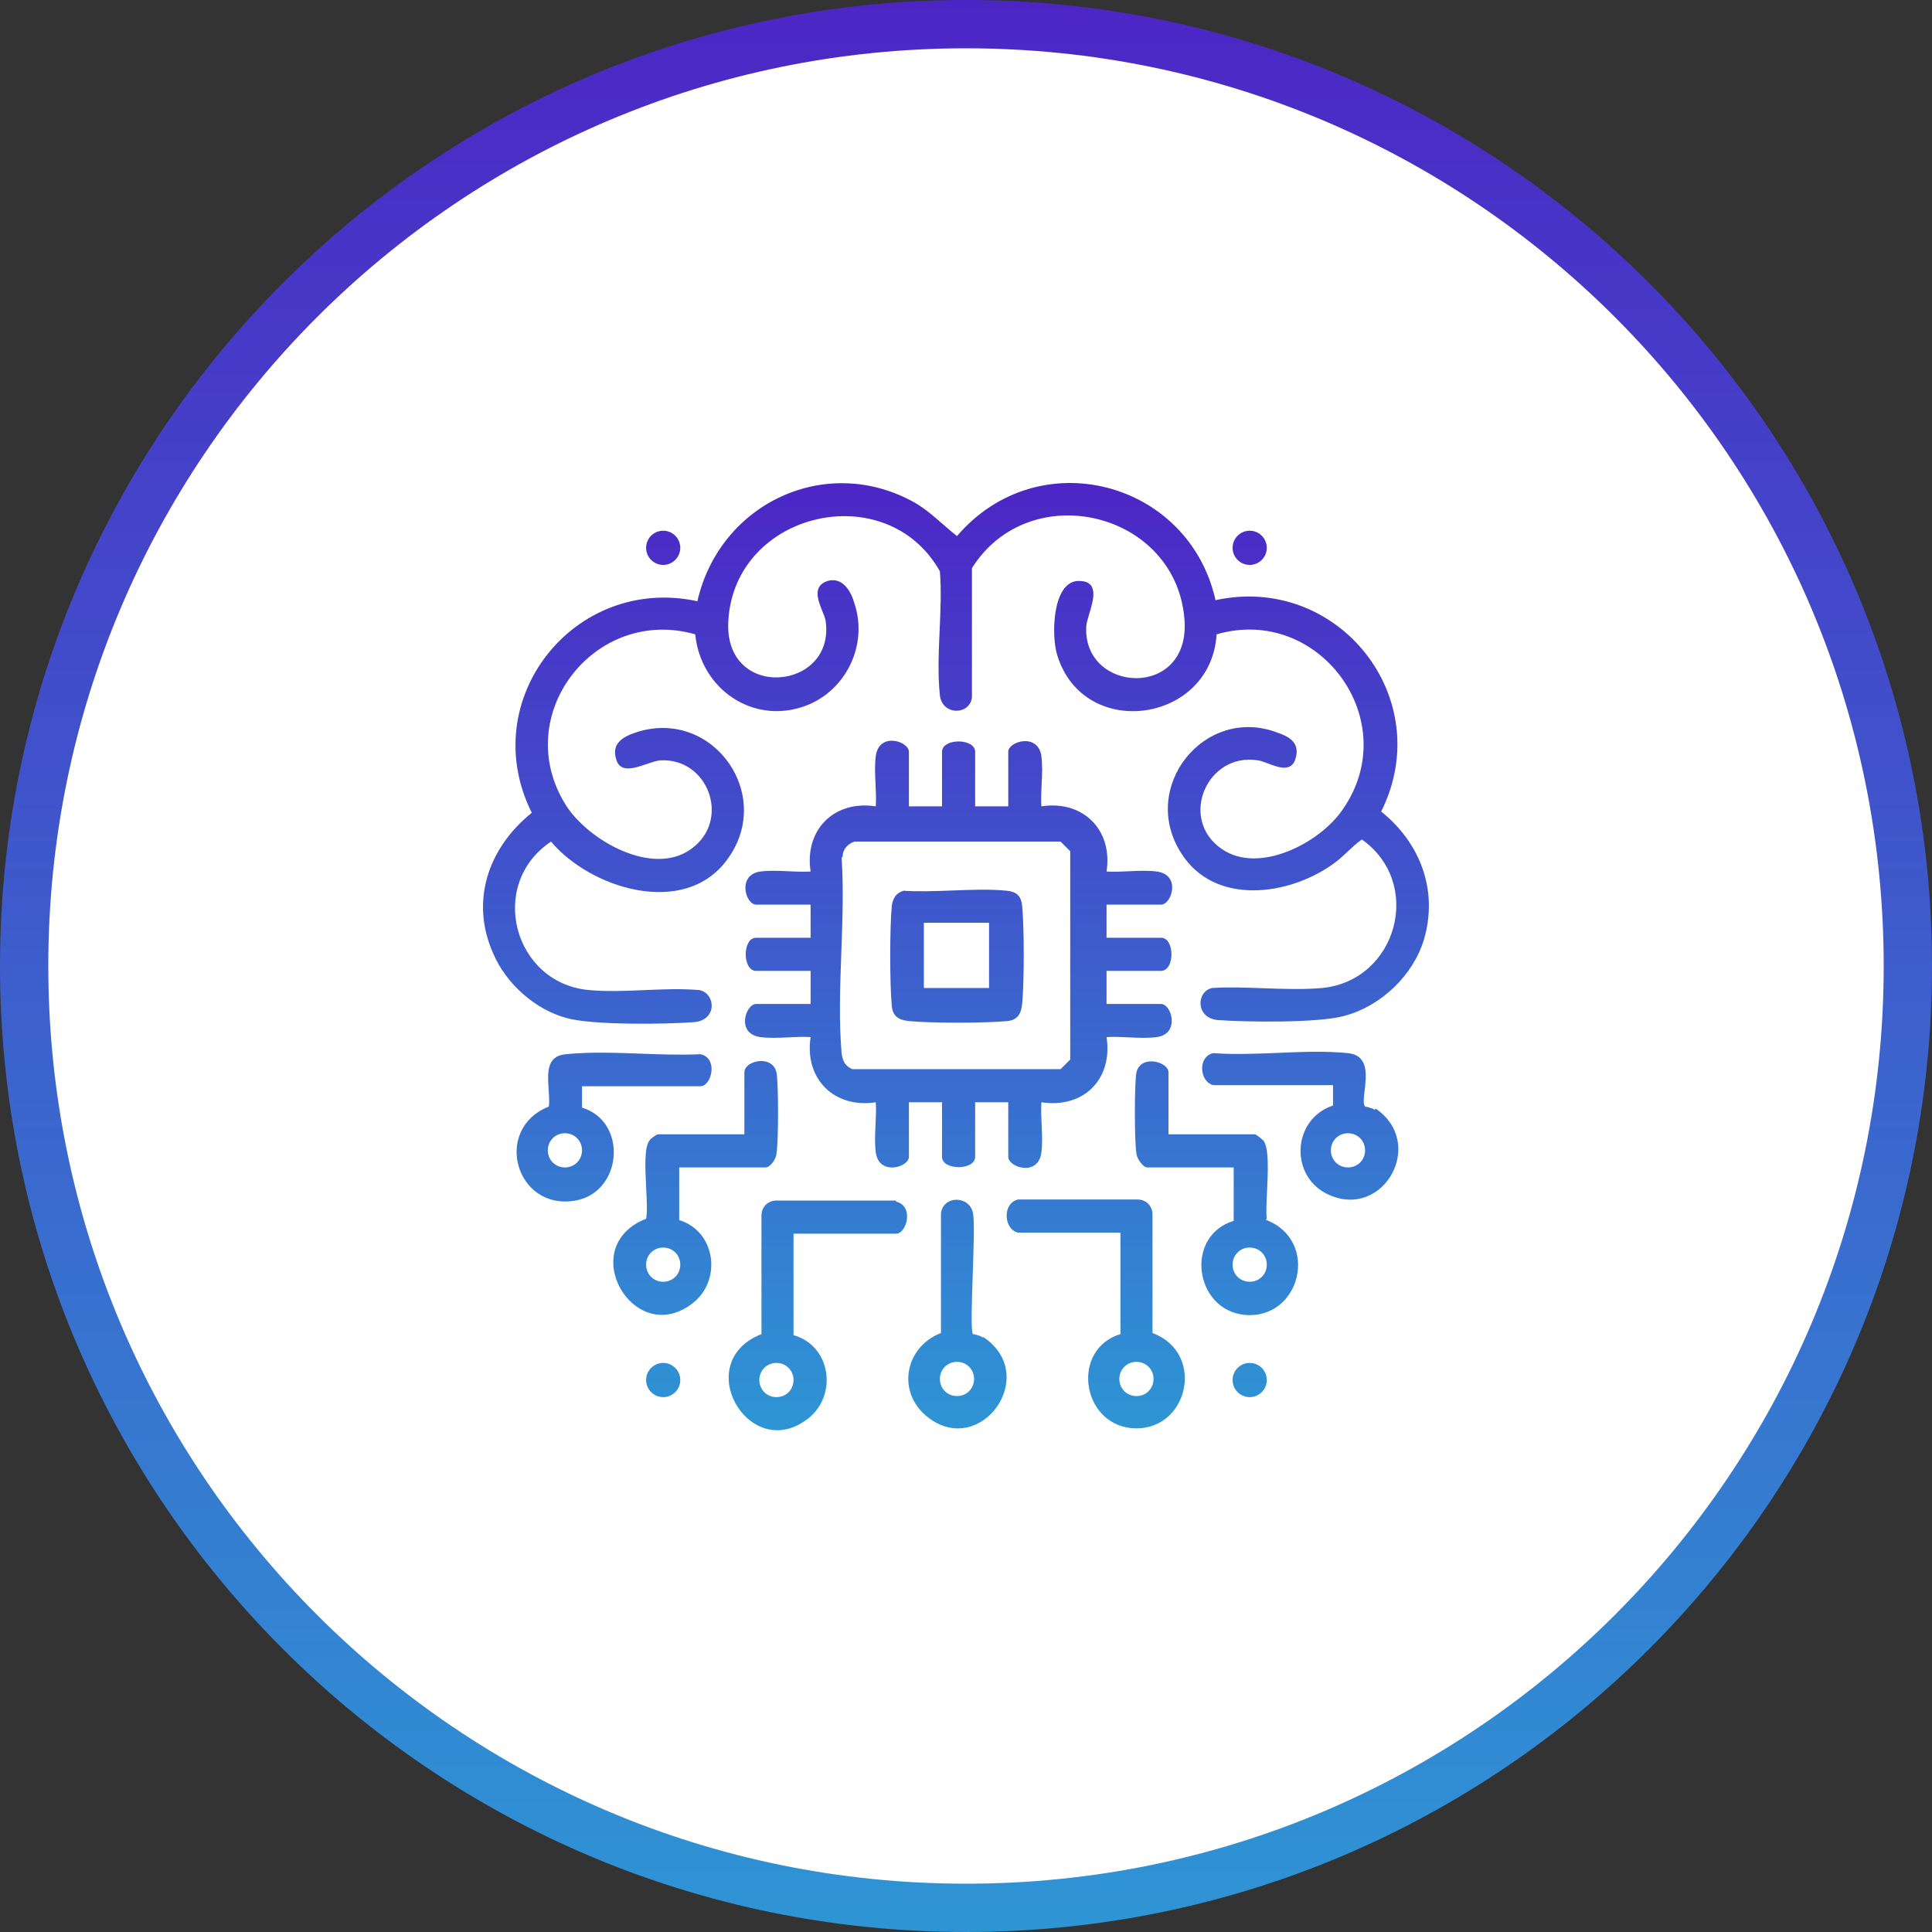
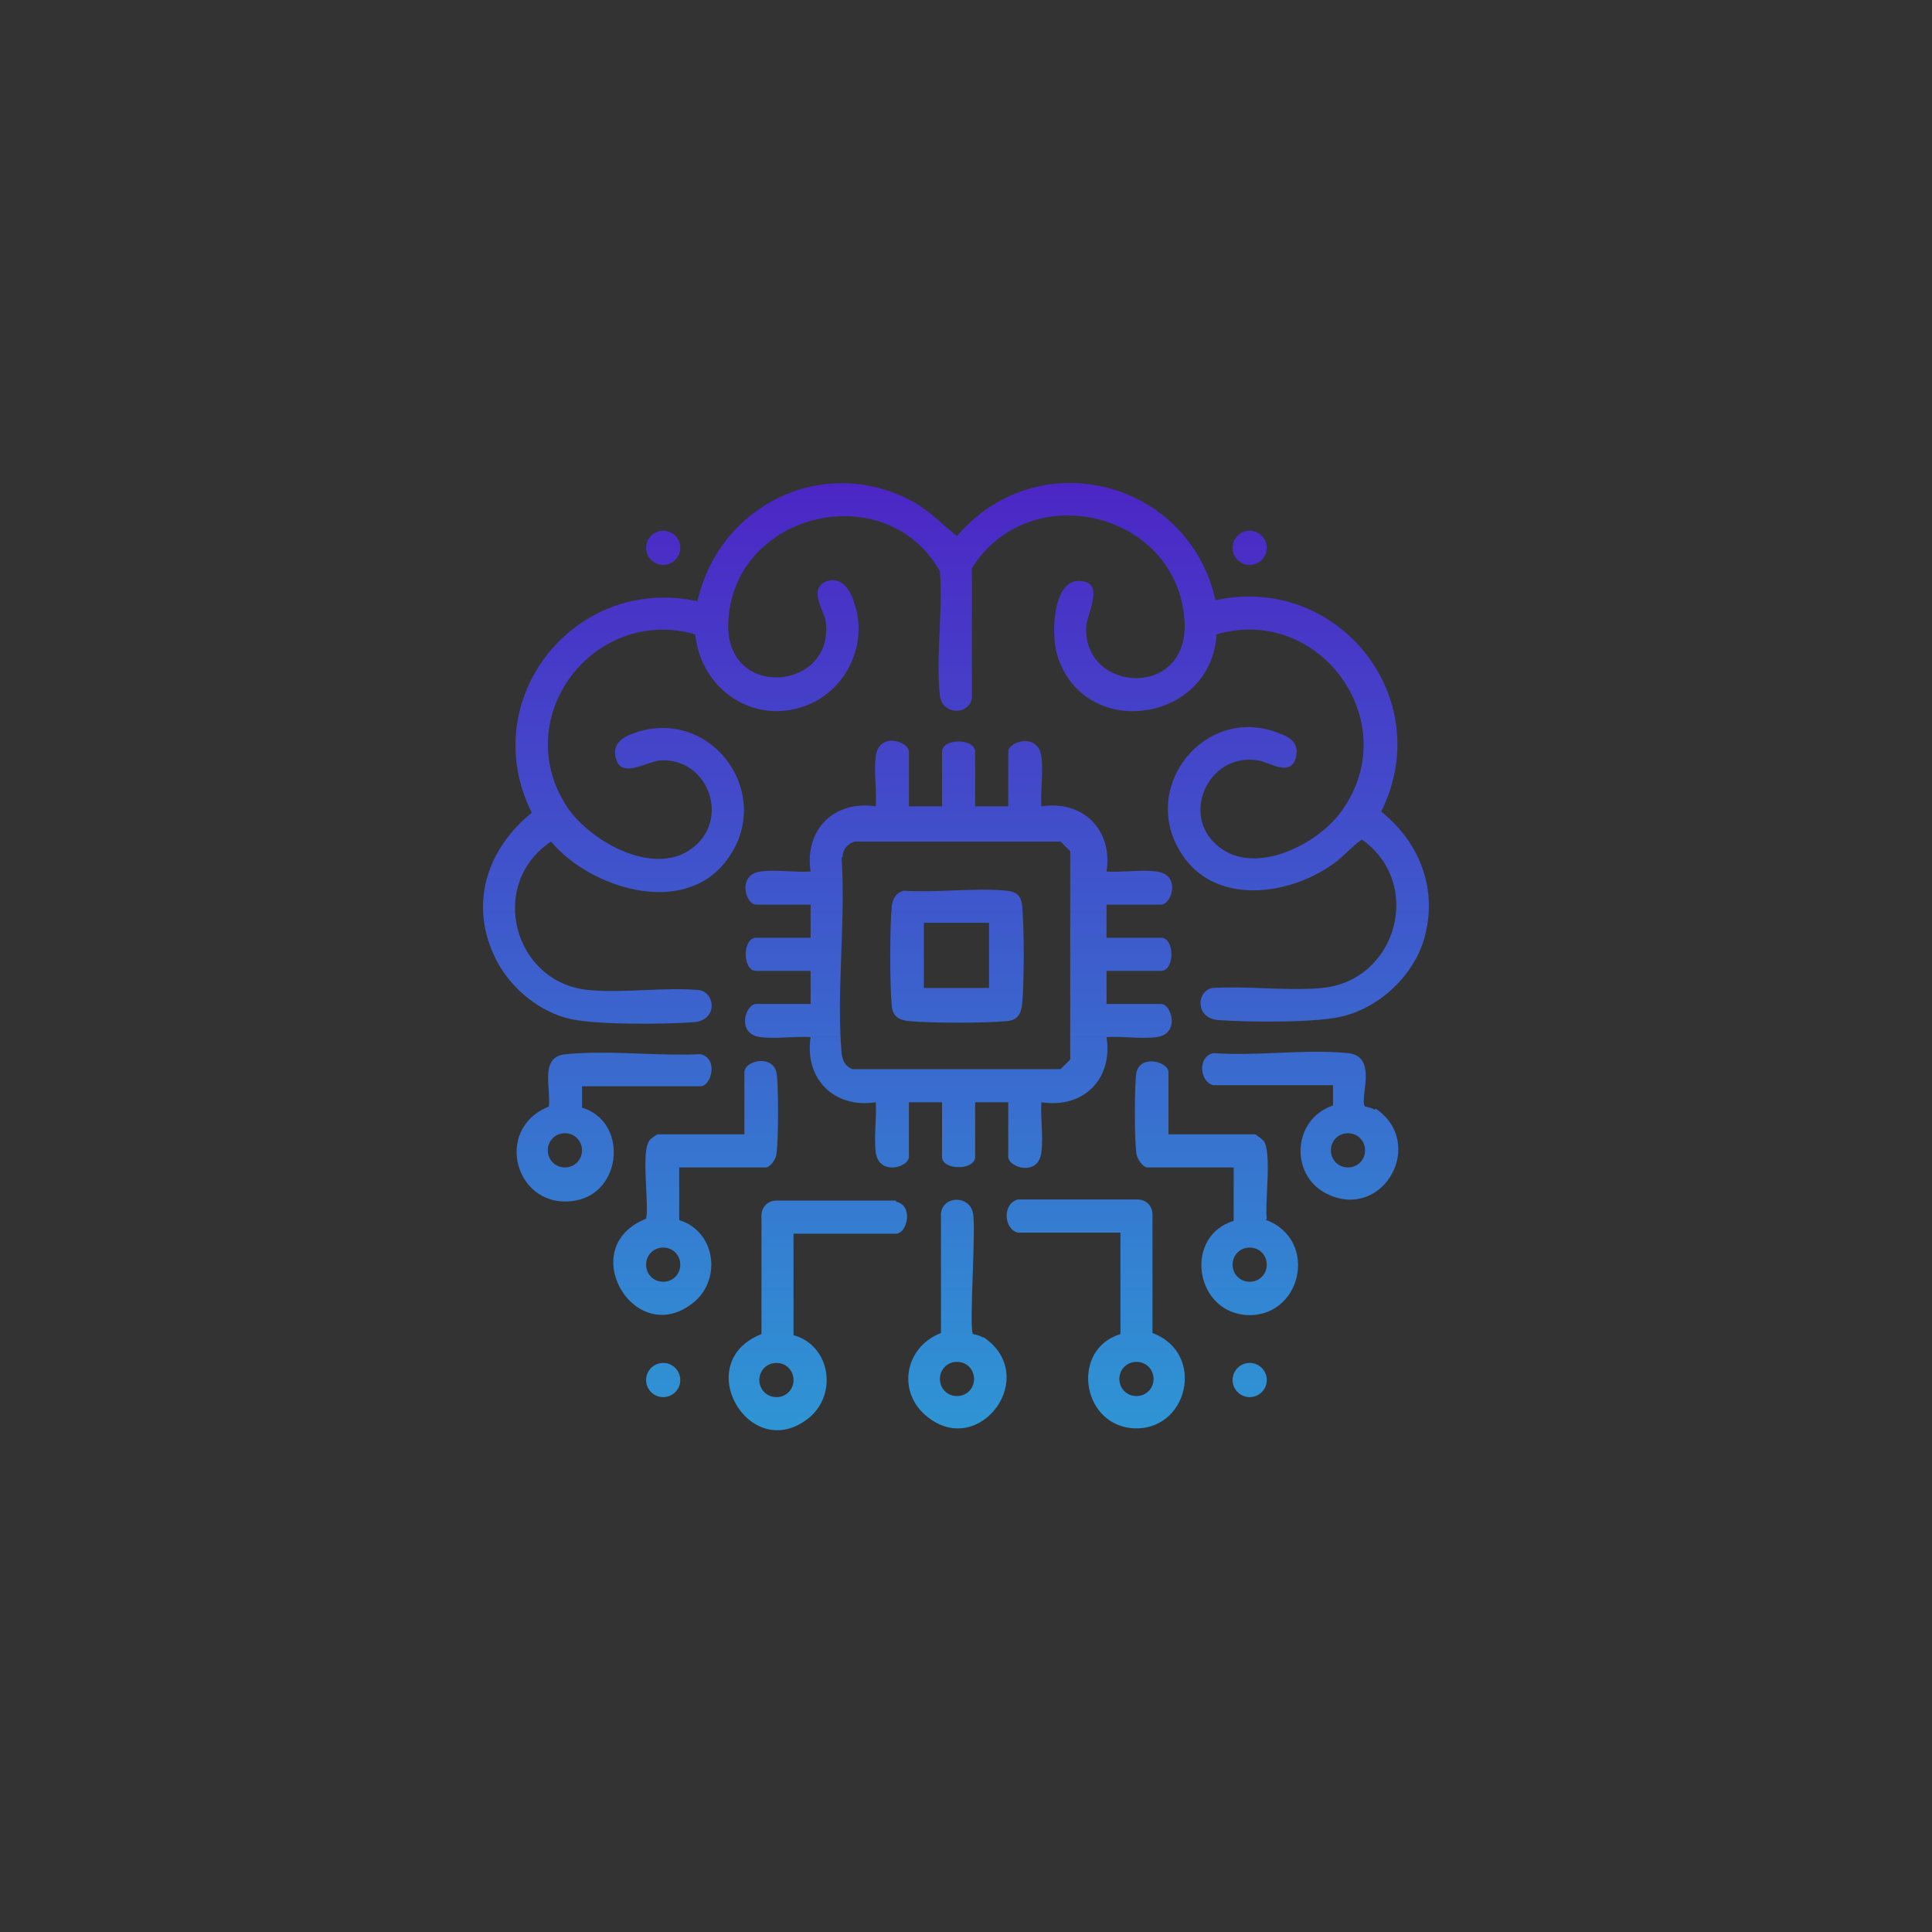
<svg xmlns="http://www.w3.org/2000/svg" width="80" height="80" viewBox="0 0 80 80" fill="none">
  <rect x="0" y="0" width="80" height="80" fill="#333333" stroke="none" />
-   <path d="M79 40C79 61.539 61.539 79 40 79C18.461 79 1 61.539 1 40C1 18.461 18.461 1 40 1C61.539 1 79 18.461 79 40Z" fill="white" stroke="url(#paint0_linear_434_10250)" stroke-width="2" />
  <path fill-rule="evenodd" clip-rule="evenodd" d="M57.192 33.604C59.529 28.917 55.416 23.746 50.332 24.852C49.226 19.897 42.989 18.261 39.627 22.198C39.407 22.025 39.21 21.853 39.017 21.684C38.666 21.377 38.33 21.083 37.901 20.826C34.23 18.747 29.806 20.826 28.877 24.896C23.79 23.79 19.676 28.966 22.02 33.655C20.207 35.115 19.455 37.326 20.428 39.494C20.959 40.733 22.153 41.794 23.436 42.148C24.498 42.458 27.594 42.414 28.744 42.325C29.718 42.237 29.629 41.131 28.966 40.998C28.236 40.932 27.462 40.965 26.687 40.998C25.913 41.031 25.139 41.064 24.409 40.998C21.268 40.733 20.163 36.619 22.817 34.849C24.453 36.795 28.302 37.99 30.072 35.645C32.106 32.991 29.585 29.364 26.444 30.293C25.869 30.47 25.294 30.735 25.515 31.443C25.674 32.013 26.263 31.812 26.78 31.636C26.985 31.566 27.178 31.5 27.329 31.487C29.32 31.355 30.293 33.964 28.612 35.159C27.019 36.309 24.365 34.805 23.436 33.345C21.091 29.629 24.63 25.073 28.789 26.267C29.01 28.523 31.177 30.027 33.345 29.231C35.026 28.612 35.955 26.71 35.38 24.985C35.247 24.498 34.893 23.878 34.274 24.055C33.631 24.259 33.868 24.85 34.055 25.315C34.112 25.458 34.165 25.588 34.185 25.692C34.628 28.612 29.939 29.054 30.16 25.692C30.425 21.18 36.707 19.72 38.919 23.657C38.982 24.437 38.945 25.278 38.908 26.116C38.867 27.037 38.826 27.955 38.919 28.789C39.007 29.629 40.157 29.629 40.246 28.877V23.525C42.635 19.72 48.739 21.18 49.049 25.692C49.27 28.966 44.846 28.7 44.979 25.958C44.979 25.829 45.038 25.637 45.102 25.422C45.284 24.823 45.516 24.055 44.669 24.055C43.564 24.055 43.519 26.356 43.785 27.152C44.891 30.691 50.155 29.939 50.376 26.267C54.623 25.029 58.162 29.85 55.596 33.522C54.667 34.893 52.145 36.221 50.597 35.159C48.783 33.92 49.978 31.133 52.101 31.487C52.204 31.499 52.343 31.552 52.496 31.61C52.934 31.777 53.486 31.988 53.65 31.399C53.826 30.779 53.428 30.514 52.897 30.337C49.889 29.187 47.147 32.593 48.916 35.336C50.288 37.503 53.34 37.105 55.198 35.778C55.419 35.623 55.607 35.446 55.795 35.269C55.983 35.093 56.171 34.916 56.392 34.761C58.958 36.574 57.852 40.6 54.755 40.91C53.978 40.98 53.163 40.95 52.344 40.921H52.344H52.344H52.344H52.344H52.344H52.344H52.343H52.343H52.343H52.343H52.343H52.343H52.343C51.624 40.895 50.902 40.868 50.199 40.91C49.535 41.042 49.491 42.148 50.42 42.237C51.57 42.325 54.623 42.369 55.684 42.06C57.188 41.661 58.516 40.379 58.958 38.919C59.571 36.86 58.796 34.888 57.192 33.604ZM28.169 22.684C28.169 23.075 27.852 23.392 27.462 23.392C27.071 23.392 26.754 23.075 26.754 22.684C26.754 22.293 27.071 21.976 27.462 21.976C27.852 21.976 28.169 22.293 28.169 22.684ZM37.105 49.712H32.151C31.797 49.712 31.531 49.978 31.531 50.332V55.242C28.612 56.392 30.956 60.506 33.345 58.825C34.716 57.896 34.451 55.729 32.858 55.286V51.084H37.105C37.547 51.084 37.857 49.934 37.105 49.757V49.712ZM32.858 57.144C32.858 57.542 32.549 57.852 32.151 57.852C31.753 57.852 31.443 57.542 31.443 57.144C31.443 56.746 31.753 56.436 32.151 56.436C32.549 56.436 32.858 56.746 32.858 57.144ZM47.722 50.287V55.198C49.978 56.038 49.182 59.356 46.837 59.135C44.758 58.913 44.36 55.861 46.395 55.242V51.039H42.148C41.573 50.907 41.484 49.845 42.148 49.668H47.102C47.456 49.668 47.722 49.934 47.722 50.287ZM46.35 57.1C46.35 57.498 46.66 57.808 47.058 57.808C47.456 57.808 47.766 57.498 47.766 57.1C47.766 56.702 47.456 56.392 47.058 56.392C46.66 56.392 46.35 56.702 46.35 57.1ZM51.747 23.392C52.138 23.392 52.455 23.075 52.455 22.684C52.455 22.293 52.138 21.976 51.747 21.976C51.356 21.976 51.039 22.293 51.039 22.684C51.039 23.075 51.356 23.392 51.747 23.392ZM28.169 57.144C28.169 57.535 27.852 57.852 27.462 57.852C27.071 57.852 26.754 57.535 26.754 57.144C26.754 56.753 27.071 56.436 27.462 56.436C27.852 56.436 28.169 56.753 28.169 57.144ZM51.747 57.852C52.138 57.852 52.455 57.535 52.455 57.144C52.455 56.753 52.138 56.436 51.747 56.436C51.356 56.436 51.039 56.753 51.039 57.144C51.039 57.535 51.356 57.852 51.747 57.852ZM52.465 49.336C52.443 49.802 52.423 50.225 52.455 50.465L52.411 50.509C54.667 51.349 53.871 54.667 51.526 54.446C49.447 54.225 49.049 51.172 51.084 50.553V48.341H47.501C47.324 48.341 47.058 47.943 47.058 47.766C46.97 47.324 46.97 44.802 47.058 44.404C47.235 43.652 48.385 43.962 48.385 44.404V46.97H51.968C52.013 46.97 52.278 47.191 52.322 47.235C52.549 47.547 52.504 48.509 52.465 49.336ZM51.039 52.367C51.039 52.765 51.349 53.075 51.747 53.075C52.145 53.075 52.455 52.765 52.455 52.367C52.455 51.968 52.145 51.659 51.747 51.659C51.349 51.659 51.039 51.968 51.039 52.367ZM56.923 45.952C56.79 45.864 56.525 45.82 56.525 45.82C56.438 45.719 56.469 45.463 56.506 45.16C56.581 44.531 56.682 43.697 55.817 43.608C54.891 43.515 53.905 43.556 52.915 43.597C52.013 43.634 51.108 43.671 50.243 43.608C49.58 43.741 49.668 44.802 50.243 44.935H55.198V45.776C53.472 46.351 53.384 48.784 55.065 49.491C57.321 50.465 59.046 47.324 56.967 45.908L56.923 45.952ZM55.817 48.341C55.419 48.341 55.109 48.032 55.109 47.633C55.109 47.235 55.419 46.926 55.817 46.926C56.215 46.926 56.525 47.235 56.525 47.633C56.525 48.032 56.215 48.341 55.817 48.341ZM40.29 55.242C40.29 55.242 40.556 55.286 40.688 55.375H40.733C43.077 56.967 40.6 60.373 38.432 58.693C37.105 57.675 37.459 55.773 38.963 55.198V50.243C39.051 49.491 40.157 49.491 40.29 50.243C40.354 50.539 40.316 51.655 40.279 52.758V52.758C40.238 53.961 40.198 55.15 40.29 55.242ZM38.919 57.1C38.919 57.498 39.228 57.808 39.627 57.808C40.025 57.808 40.334 57.498 40.334 57.1C40.334 56.702 40.025 56.392 39.627 56.392C39.228 56.392 38.919 56.702 38.919 57.1ZM31.31 41.573C30.868 41.573 30.47 42.812 31.487 42.944C31.856 42.993 32.253 42.974 32.647 42.955H32.647H32.647H32.647H32.647C32.961 42.94 33.272 42.925 33.566 42.944C33.301 44.669 34.539 45.908 36.264 45.643C36.284 45.937 36.269 46.248 36.254 46.562V46.562V46.562V46.562V46.562V46.562V46.562C36.235 46.956 36.215 47.352 36.264 47.722C36.397 48.695 37.636 48.341 37.636 47.899V45.643H39.007V47.899C39.007 48.474 40.379 48.474 40.379 47.899V45.643H41.75V47.899C41.75 48.341 42.989 48.739 43.121 47.722C43.17 47.352 43.151 46.956 43.132 46.562V46.562V46.562V46.562V46.562V46.562V46.562C43.117 46.248 43.102 45.937 43.121 45.643C44.891 45.908 46.085 44.669 45.82 42.944C46.114 42.925 46.425 42.94 46.739 42.955H46.739H46.739H46.739H46.739H46.739H46.739C47.132 42.974 47.529 42.993 47.899 42.944C48.872 42.812 48.518 41.573 48.076 41.573H45.82V40.202H48.076C48.651 40.202 48.651 38.83 48.076 38.83H45.82V37.459H48.076C48.518 37.459 48.916 36.22 47.899 36.088C47.529 36.038 47.132 36.058 46.739 36.077H46.739H46.739H46.739H46.739H46.739H46.739C46.425 36.092 46.114 36.107 45.82 36.088C46.085 34.362 44.846 33.124 43.121 33.389C43.102 33.095 43.117 32.784 43.132 32.47V32.47V32.47V32.47V32.47C43.151 32.076 43.17 31.68 43.121 31.31C42.989 30.337 41.75 30.691 41.75 31.133V33.389H40.379V31.133C40.379 30.558 39.007 30.558 39.007 31.133V33.389H37.636V31.133C37.636 30.691 36.397 30.293 36.264 31.31C36.215 31.68 36.235 32.076 36.254 32.47V32.47V32.47V32.47V32.47C36.269 32.784 36.284 33.095 36.264 33.389C34.539 33.124 33.301 34.362 33.566 36.088C33.272 36.107 32.961 36.092 32.647 36.077H32.647H32.647H32.647H32.647C32.253 36.058 31.856 36.038 31.487 36.088C30.514 36.22 30.868 37.459 31.31 37.459H33.566V38.83H31.31C30.735 38.83 30.735 40.202 31.31 40.202H33.566V41.573H31.31ZM34.893 35.468C34.893 35.159 35.114 34.938 35.38 34.849H43.917L44.316 35.247V43.873L43.917 44.271H35.291C34.982 44.139 34.893 43.917 34.849 43.608C34.734 42.278 34.786 40.854 34.838 39.426C34.886 38.099 34.934 36.77 34.849 35.513L34.893 35.468ZM41.706 42.281C40.777 42.369 38.565 42.369 37.636 42.281C37.238 42.237 36.972 42.104 36.928 41.662C36.84 40.777 36.84 38.388 36.928 37.503C36.972 37.194 37.105 36.972 37.415 36.884C38.055 36.925 38.744 36.899 39.431 36.873H39.431H39.431C40.216 36.843 40.998 36.813 41.706 36.884C42.104 36.928 42.281 37.105 42.325 37.503C42.413 38.432 42.413 40.644 42.325 41.573C42.281 41.971 42.148 42.237 41.706 42.281ZM40.954 38.211H38.255V40.91H40.954V38.211ZM28.125 48.341V50.522C29.678 50.992 29.926 53.127 28.567 54.048C26.179 55.729 23.834 51.615 26.754 50.465C26.806 50.2 26.782 49.711 26.756 49.188C26.717 48.397 26.673 47.528 26.886 47.235C26.931 47.147 27.196 46.97 27.24 46.97H30.823V44.404C30.823 43.918 31.974 43.652 32.151 44.404C32.239 44.802 32.239 47.324 32.151 47.766C32.151 47.987 31.885 48.341 31.708 48.341H28.125ZM27.461 53.075C27.063 53.075 26.754 52.765 26.754 52.367C26.754 51.969 27.063 51.659 27.461 51.659C27.86 51.659 28.169 51.969 28.169 52.367C28.169 52.765 27.86 53.075 27.461 53.075ZM24.1 44.979V45.82V45.864C26.002 46.439 25.781 49.358 23.834 49.712C21.357 50.155 20.384 46.749 22.728 45.82C22.752 45.609 22.735 45.365 22.718 45.118C22.671 44.429 22.622 43.717 23.436 43.652C24.422 43.553 25.489 43.592 26.548 43.63C27.39 43.661 28.226 43.691 29.01 43.652C29.762 43.829 29.452 44.979 29.01 44.979H24.1ZM22.684 47.633C22.684 48.031 22.994 48.341 23.392 48.341C23.79 48.341 24.1 48.031 24.1 47.633C24.1 47.235 23.79 46.925 23.392 46.925C22.994 46.925 22.684 47.235 22.684 47.633Z" fill="url(#paint1_linear_434_10250)" />
  <defs>
    <linearGradient id="paint0_linear_434_10250" x1="40" y1="0" x2="40" y2="80" gradientUnits="userSpaceOnUse">
      <stop stop-color="#4C26C5" />
      <stop offset="1" stop-color="#2E95D4" />
    </linearGradient>
    <linearGradient id="paint1_linear_434_10250" x1="39.584" y1="20" x2="39.584" y2="59.223" gradientUnits="userSpaceOnUse">
      <stop stop-color="#4C26C5" />
      <stop offset="1" stop-color="#2E95D4" />
    </linearGradient>
  </defs>
</svg>